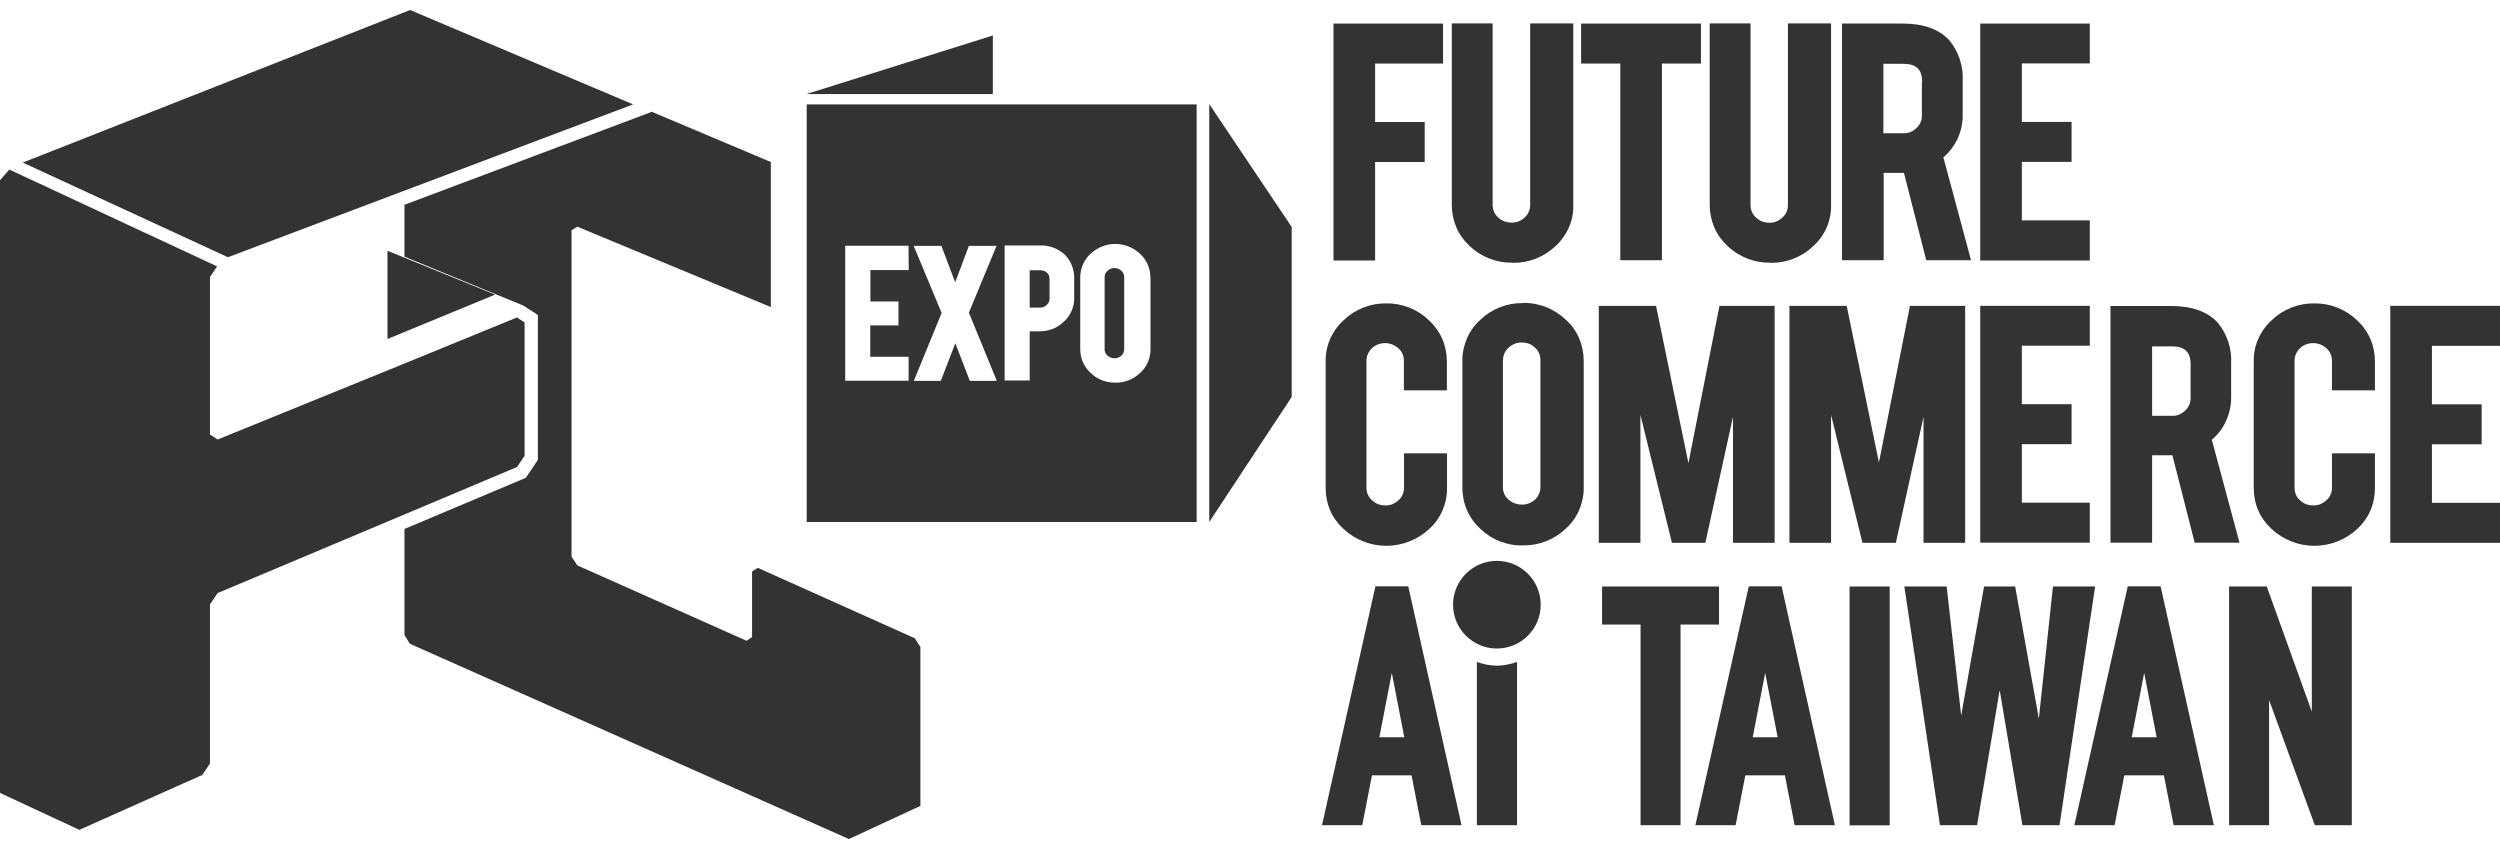
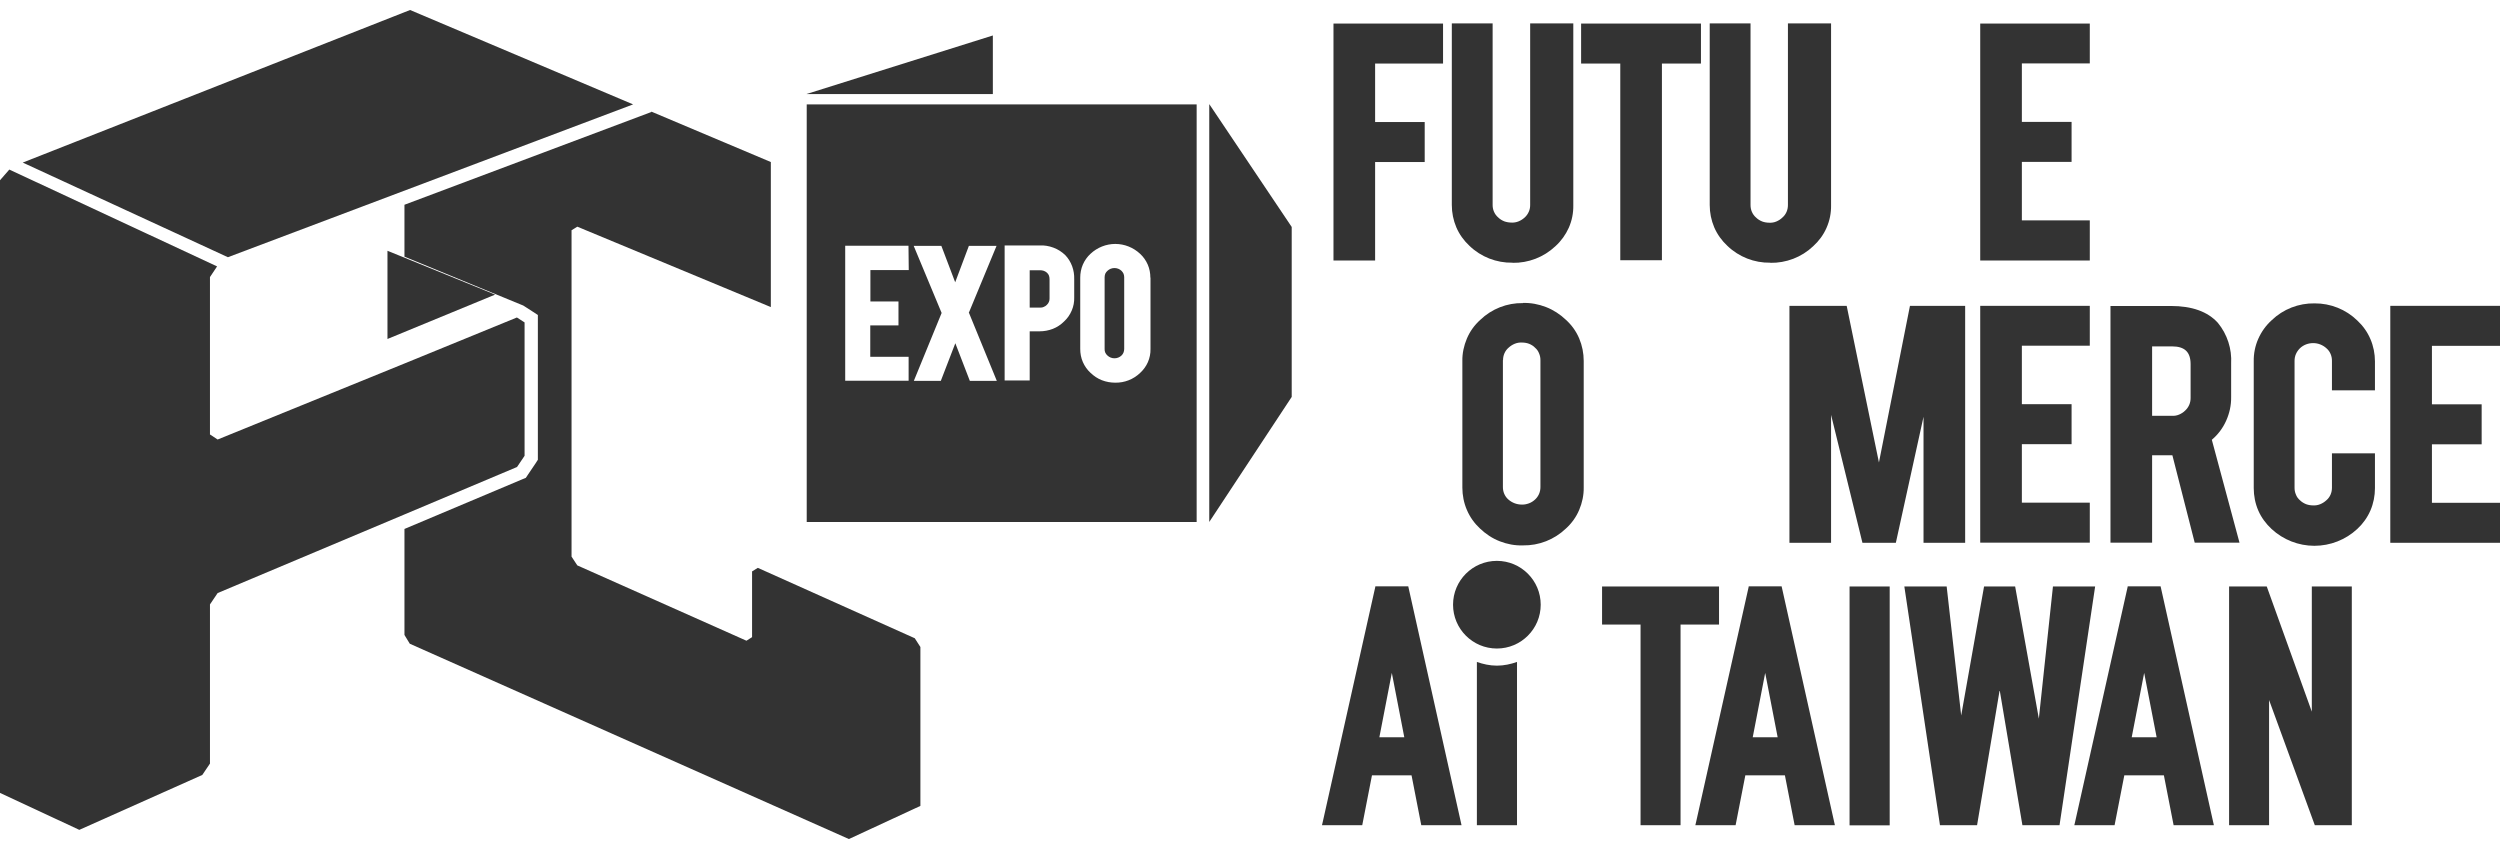
<svg xmlns="http://www.w3.org/2000/svg" id="_圖層_1" data-name="圖層 1" viewBox="0 0 182.53 61.77">
  <defs>
    <style>
      .cls-1 {
        fill: none;
      }

      .cls-2 {
        fill: #333;
      }
    </style>
  </defs>
  <rect class="cls-1" width="182.53" height="61.77" />
  <path class="cls-2" d="m28.29,18.31v6.44l7.86-3.24-7.86-3.2Z" />
  <path class="cls-2" d="m46.22,7.62L29.94.73,1.66,11.87l14.98,6.91,29.59-11.16Z" />
  <path class="cls-2" d="m37.74,34.11l.56-.83v-9.74l-.56-.36-8.21,3.36-13.64,5.55-.56-.37v-11.49l.52-.78L.68,12.38l-.68.78v44.73l5.79,2.7,8.98-4.01.56-.83v-11.62l.56-.83,13.64-5.74,8.21-3.46Z" />
  <path class="cls-2" d="m47.55,8.18l-18.02,6.77v3.79l8.58,3.53.08.03.08.05.56.36.44.29v10.57l-.16.25-.56.83-.16.24-.27.11-8.59,3.62v7.74l.39.64,32.06,14.26,5.22-2.42v-11.6l-.41-.64-11.46-5.14-.42.26v4.8l-.41.26-12.35-5.5-.42-.64v-23.83l.42-.26,14.13,5.87v-10.59l-8.72-3.68Z" />
  <path class="cls-2" d="m58.9,6.86l13.59-4.27v4.28h-13.59Z" />
  <path class="cls-2" d="m94.31,28.98l-6.02,9.13V7.6l6.02,8.97v12.4Z" />
  <path class="cls-2" d="m81.88,19.77c.06.06.11.13.15.21.03.08.05.17.05.25v5.25c0,.09-.02.18-.05.26s-.08.15-.15.22c-.14.13-.32.2-.51.2s-.37-.07-.51-.2c-.07-.06-.12-.13-.16-.21-.04-.08-.05-.17-.05-.26v-5.25c0-.09.02-.18.05-.26.04-.08.09-.15.16-.21.14-.13.32-.2.51-.2s.37.07.51.2h0Zm5.49-12.15v30.49h-28.47V7.62h28.47Zm-21.03,10.32h-4.63v9.86h4.63v-1.75h-2.8v-2.29h2.06v-1.75h-2.05v-2.29h2.8l-.02-1.79Zm4.39,4.91l2.03-4.9h-2.02l-1,2.66-1.01-2.66h-2.02l2.04,4.9-2.03,4.96h1.97l1.06-2.75,1.06,2.75h1.97l-2.03-4.96Zm7.7-2.47c.01-.32-.04-.64-.15-.94-.11-.3-.28-.58-.5-.81-.25-.24-.54-.43-.87-.55-.32-.12-.67-.18-1.01-.16h-2.55v9.86h1.83v-3.59h.72c.33,0,.66-.06.97-.18.31-.12.59-.31.82-.54.24-.22.43-.49.56-.8.13-.3.19-.63.18-.95v-1.34Zm5.56-.11c0-.33-.06-.65-.19-.95-.13-.3-.32-.57-.56-.79-.49-.46-1.14-.72-1.81-.72s-1.32.26-1.81.72c-.24.22-.43.49-.56.79-.13.3-.19.63-.19.95v5.21c0,.33.06.65.19.95.13.3.32.57.56.79.24.23.52.42.83.54.31.12.64.18.98.18.67.01,1.32-.24,1.81-.71.24-.22.44-.49.57-.79s.2-.63.19-.96v-5.21Zm-8.06-.54h-.75v2.73h.75c.09,0,.19-.01.27-.05.09-.03.17-.09.23-.15.06-.06.12-.13.15-.21.04-.08.05-.17.05-.26v-1.39c0-.09-.01-.18-.04-.27-.03-.08-.08-.16-.15-.22-.07-.06-.15-.11-.24-.14-.09-.03-.18-.04-.28-.04Z" />
  <path class="cls-2" d="m100.4,11.83h3.62v-2.92h-3.62v-4.27h4.96V1.72h-8v17.3h3.04v-7.19Z" />
  <path class="cls-2" d="m110.43,19.19c1.16.02,2.28-.41,3.13-1.21.42-.38.75-.84.98-1.35.23-.52.34-1.08.33-1.64V1.71h-3.15v13.26c0,.17-.03.34-.1.49-.07.16-.17.3-.29.41-.13.12-.28.22-.45.29-.17.07-.35.1-.52.09-.18,0-.36-.03-.53-.09-.17-.07-.32-.16-.45-.29-.13-.11-.23-.25-.3-.41-.07-.16-.1-.32-.1-.49V1.71h-2.98v13.26c0,.56.11,1.11.33,1.63.22.51.55.97.96,1.35.84.81,1.97,1.25,3.14,1.23Z" />
  <path class="cls-2" d="m118.3,19h3.04V4.64h2.85V1.72h-8.75v2.92h2.86v14.36Z" />
  <path class="cls-2" d="m129.25,19.19c1.16.02,2.29-.41,3.13-1.21.42-.38.76-.84.98-1.35.23-.52.34-1.08.33-1.64V1.71h-3.15v13.26c0,.17-.03.34-.1.5-.07.16-.17.3-.3.41-.13.13-.28.22-.44.29s-.34.1-.52.09c-.18,0-.36-.03-.52-.09-.17-.07-.32-.16-.45-.29-.13-.11-.23-.25-.3-.41-.07-.16-.1-.33-.1-.5V1.71h-2.98v13.26c0,.56.11,1.11.33,1.63.22.51.55.97.96,1.35.84.81,1.97,1.25,3.13,1.23Z" />
-   <path class="cls-2" d="m137.53,12.62h1.48l1.63,6.38h3.27l-2.02-7.51c.45-.38.8-.86,1.05-1.39.24-.54.37-1.12.36-1.71v-2.46c.06-1.08-.28-2.14-.97-2.98-.74-.82-1.89-1.23-3.43-1.23h-4.41v17.28h3.04v-6.38Zm2.79-6.65v2.47c0,.17-.03.34-.1.5-.07.16-.17.3-.3.41-.13.13-.28.23-.44.29-.17.07-.34.1-.52.09h-1.45v-5.07h1.45c.94,0,1.38.41,1.38,1.3h-.02Z" />
  <path class="cls-2" d="m152.58,16.09h-4.96v-4.27h3.63v-2.92h-3.63v-4.27h4.96V1.72h-8v17.3h8v-2.92Z" />
-   <path class="cls-2" d="m101.24,22.15c-1.17-.02-2.3.42-3.14,1.23-.42.38-.75.84-.98,1.36-.23.52-.34,1.08-.33,1.64v9.26c0,.56.11,1.12.33,1.63.22.51.56.97.97,1.35.85.79,1.97,1.23,3.13,1.23s2.28-.44,3.13-1.23c.42-.38.75-.84.97-1.35.22-.51.34-1.07.33-1.63v-2.54h-3.14v2.51c0,.17-.03.34-.1.5-.07.16-.17.3-.3.41-.13.12-.28.22-.45.29-.17.07-.34.1-.52.09-.18,0-.36-.03-.52-.09-.17-.07-.32-.16-.45-.29-.13-.11-.23-.25-.3-.41-.07-.16-.1-.32-.1-.49v-9.27c0-.17.03-.34.1-.5.07-.16.17-.3.29-.42.26-.25.61-.38.97-.38s.71.14.97.38c.13.11.23.25.3.41s.1.33.1.5v2.16h3.14v-2.11c0-.56-.11-1.12-.33-1.63s-.55-.98-.97-1.36c-.41-.41-.9-.72-1.44-.94-.54-.21-1.11-.32-1.69-.31Z" />
  <path class="cls-2" d="m111.19,22.13c-1.16-.02-2.28.42-3.12,1.23-.42.38-.75.84-.97,1.36-.22.52-.34,1.08-.33,1.64v9.24c0,.56.11,1.12.33,1.63.22.52.55.98.96,1.36.42.4.9.72,1.44.93s1.11.32,1.69.3c1.17.02,2.29-.42,3.14-1.23.42-.38.75-.84.97-1.36s.34-1.08.33-1.64v-9.24c0-.56-.11-1.12-.33-1.64-.22-.52-.55-.98-.97-1.36-.42-.4-.91-.72-1.45-.93-.54-.21-1.12-.32-1.69-.3Zm-1.45,4.17c0-.17.03-.34.1-.5.07-.16.17-.3.3-.41.13-.12.28-.22.45-.29.17-.07.35-.1.53-.09.18,0,.36.03.52.09.17.07.32.16.44.29.13.11.23.25.29.41.07.16.1.32.1.49v9.27c0,.17-.03.34-.1.5-.07.16-.17.3-.29.41-.13.12-.28.22-.45.28-.17.06-.34.1-.52.09-.36,0-.71-.13-.98-.37-.13-.11-.23-.25-.3-.41-.07-.16-.1-.33-.1-.5v-9.27Z" />
-   <path class="cls-2" d="m123.27,33.79l-2.36-11.46h-4.18v17.3h3.04v-9.34l2.3,9.34h2.44l2.02-9.2v9.2h3.04v-17.3h-4.03l-2.26,11.46Z" />
  <path class="cls-2" d="m137.19,33.79l-2.36-11.46h-4.18v17.3h3.04v-9.34l2.29,9.34h2.44l2.02-9.2v9.2h3.04v-17.3h-4.03l-2.27,11.46Z" />
  <path class="cls-2" d="m144.58,39.62h8v-2.92h-4.96v-4.27h3.63v-2.92h-3.63v-4.27h4.96v-2.91h-8v17.3Z" />
  <path class="cls-2" d="m162.9,29.01v-2.46c.06-1.08-.28-2.14-.97-2.98-.74-.82-1.89-1.23-3.43-1.23h-4.41v17.28h3.04v-6.38h1.48l1.63,6.38h3.27l-2.02-7.51c.45-.38.81-.86,1.05-1.4.24-.54.37-1.12.36-1.71Zm-2.96-2.42v2.47c0,.17-.03.34-.1.5-.07.16-.17.3-.3.42-.13.13-.28.22-.44.29-.17.07-.34.1-.52.09h-1.45v-5.07h1.45c.93,0,1.36.41,1.36,1.3Z" />
  <path class="cls-2" d="m169,22.15c-1.17-.02-2.3.42-3.14,1.23-.42.38-.75.84-.98,1.36-.23.52-.34,1.08-.33,1.64v9.26c0,.56.11,1.12.33,1.63.22.51.56.97.97,1.35.85.79,1.97,1.23,3.13,1.23s2.28-.44,3.13-1.23c.41-.38.74-.84.96-1.35.22-.51.33-1.07.33-1.63v-2.54h-3.14v2.51c0,.17-.03.34-.1.5-.07.16-.17.3-.3.41-.13.12-.28.22-.45.29-.17.07-.35.1-.52.09-.18,0-.36-.03-.52-.09-.17-.07-.32-.16-.45-.29-.13-.11-.23-.25-.29-.41-.07-.16-.1-.32-.1-.49v-9.27c0-.17.03-.34.1-.5.07-.16.17-.3.29-.42.26-.25.61-.38.97-.38s.71.14.97.38c.13.11.23.25.3.41.07.16.1.33.1.5v2.16h3.14v-2.11c0-.56-.11-1.12-.33-1.63-.22-.52-.55-.98-.96-1.36-.83-.81-1.96-1.26-3.12-1.25Z" />
  <path class="cls-2" d="m182.53,25.24v-2.91h-8.01v17.3h8.01v-2.92h-4.97v-4.27h3.63v-2.92h-3.63v-4.27h4.97Z" />
  <path class="cls-2" d="m100.42,42.82l-3.83,17.13-.07.3h2.94l.71-3.64h2.89l.71,3.64h2.94l-3.89-17.44h-2.42Zm2.11,11.01h-1.82l.91-4.7.91,4.7Z" />
  <polygon class="cls-2" points="125.51 42.82 116.97 42.82 116.97 45.6 119.78 45.6 119.78 60.25 122.7 60.25 122.7 45.6 125.51 45.6 125.51 42.82" />
  <path class="cls-2" d="m127.68,42.82l-3.83,17.13-.07.3h2.94l.71-3.64h2.89l.71,3.64h2.94l-3.89-17.44h-2.42Zm2.11,11.01h-1.82l.91-4.7.91,4.7Z" />
  <rect class="cls-2" x="135.04" y="42.82" width="2.93" height="17.44" />
  <polygon class="cls-2" points="149.89 42.82 148.86 52.47 147.13 42.82 144.86 42.82 143.19 52.24 142.13 42.82 139.04 42.82 141.61 60.04 141.64 60.25 144.35 60.25 146 50.38 147.66 60.25 150.37 60.25 152.97 42.82 149.89 42.82" />
  <path class="cls-2" d="m155.35,42.82l-3.83,17.13-.07.3h2.94l.71-3.64h2.89l.71,3.64h2.94l-3.89-17.44h-2.42Zm2.11,11.01h-1.82l.91-4.7.91,4.7Z" />
  <polygon class="cls-2" points="168.79 42.82 168.79 51.96 165.5 42.82 162.75 42.82 162.75 60.25 165.67 60.25 165.67 51.11 168.95 60.09 169.01 60.25 171.71 60.25 171.71 42.82 168.79 42.82" />
  <circle class="cls-2" cx="109.29" cy="44.15" r="3.2" />
  <path class="cls-2" d="m109.29,48.6c-.52,0-1-.11-1.46-.27v11.92h2.93v-11.92c-.46.16-.95.27-1.46.27Z" />
</svg>